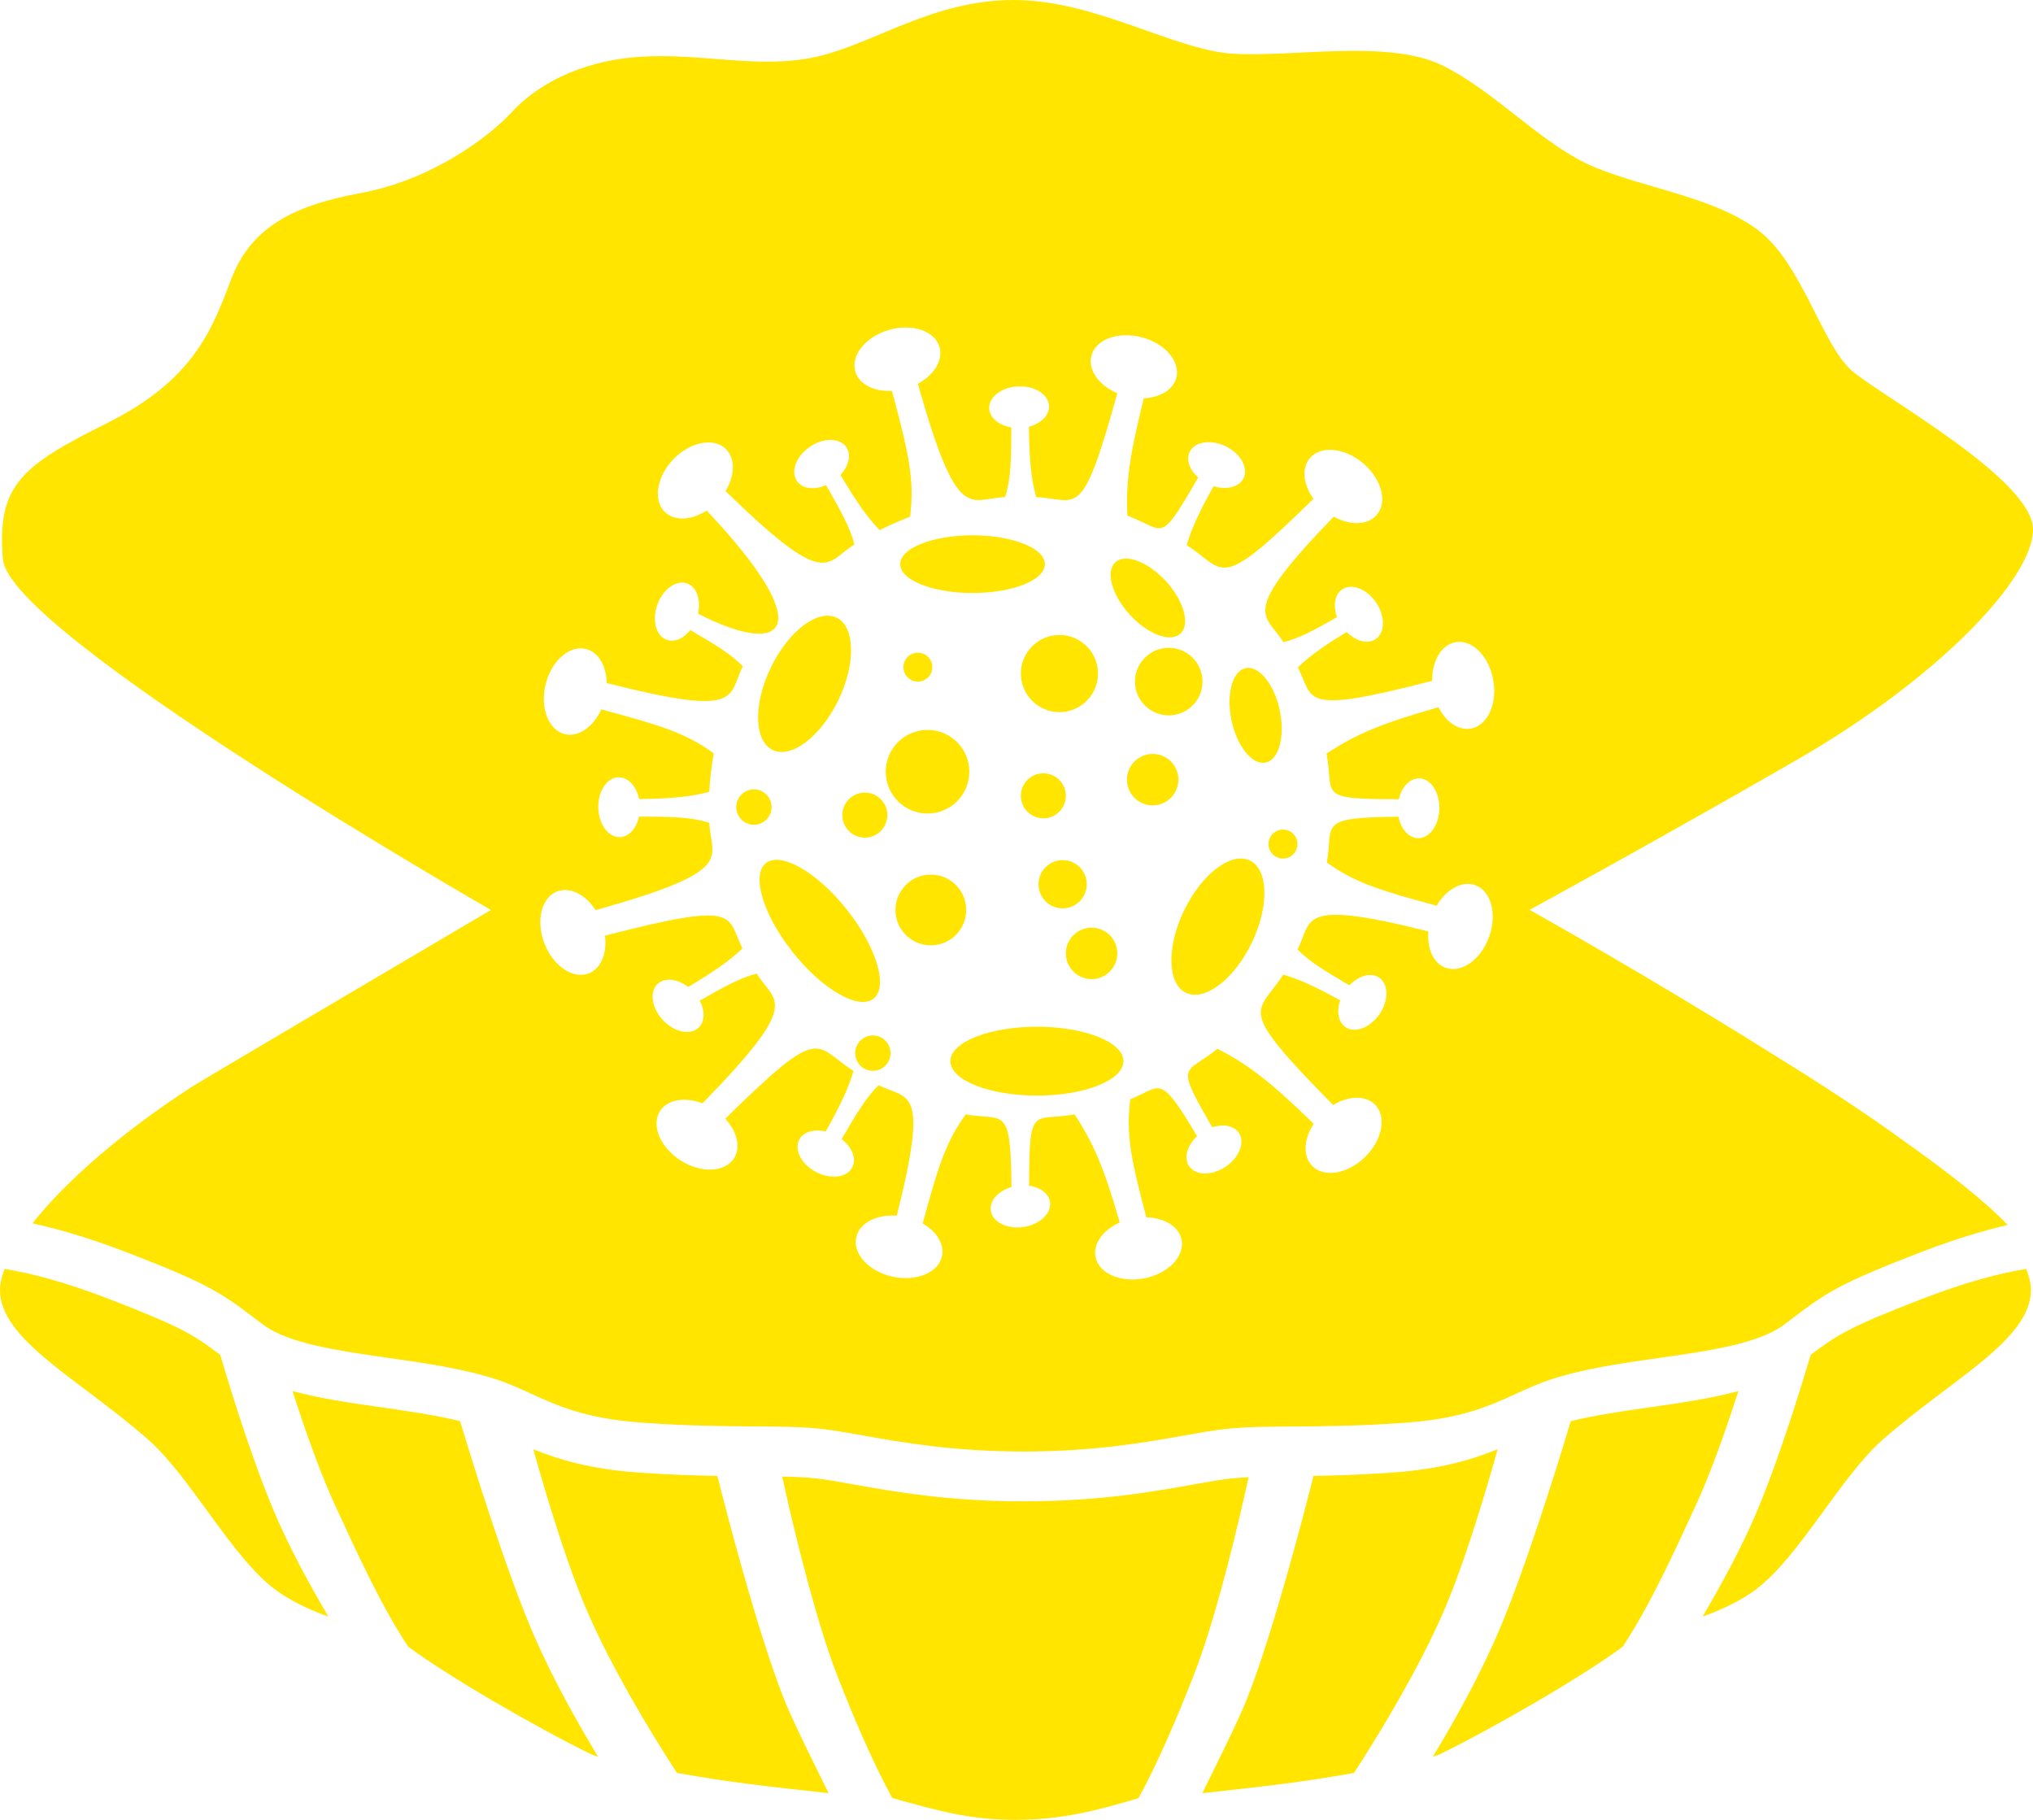
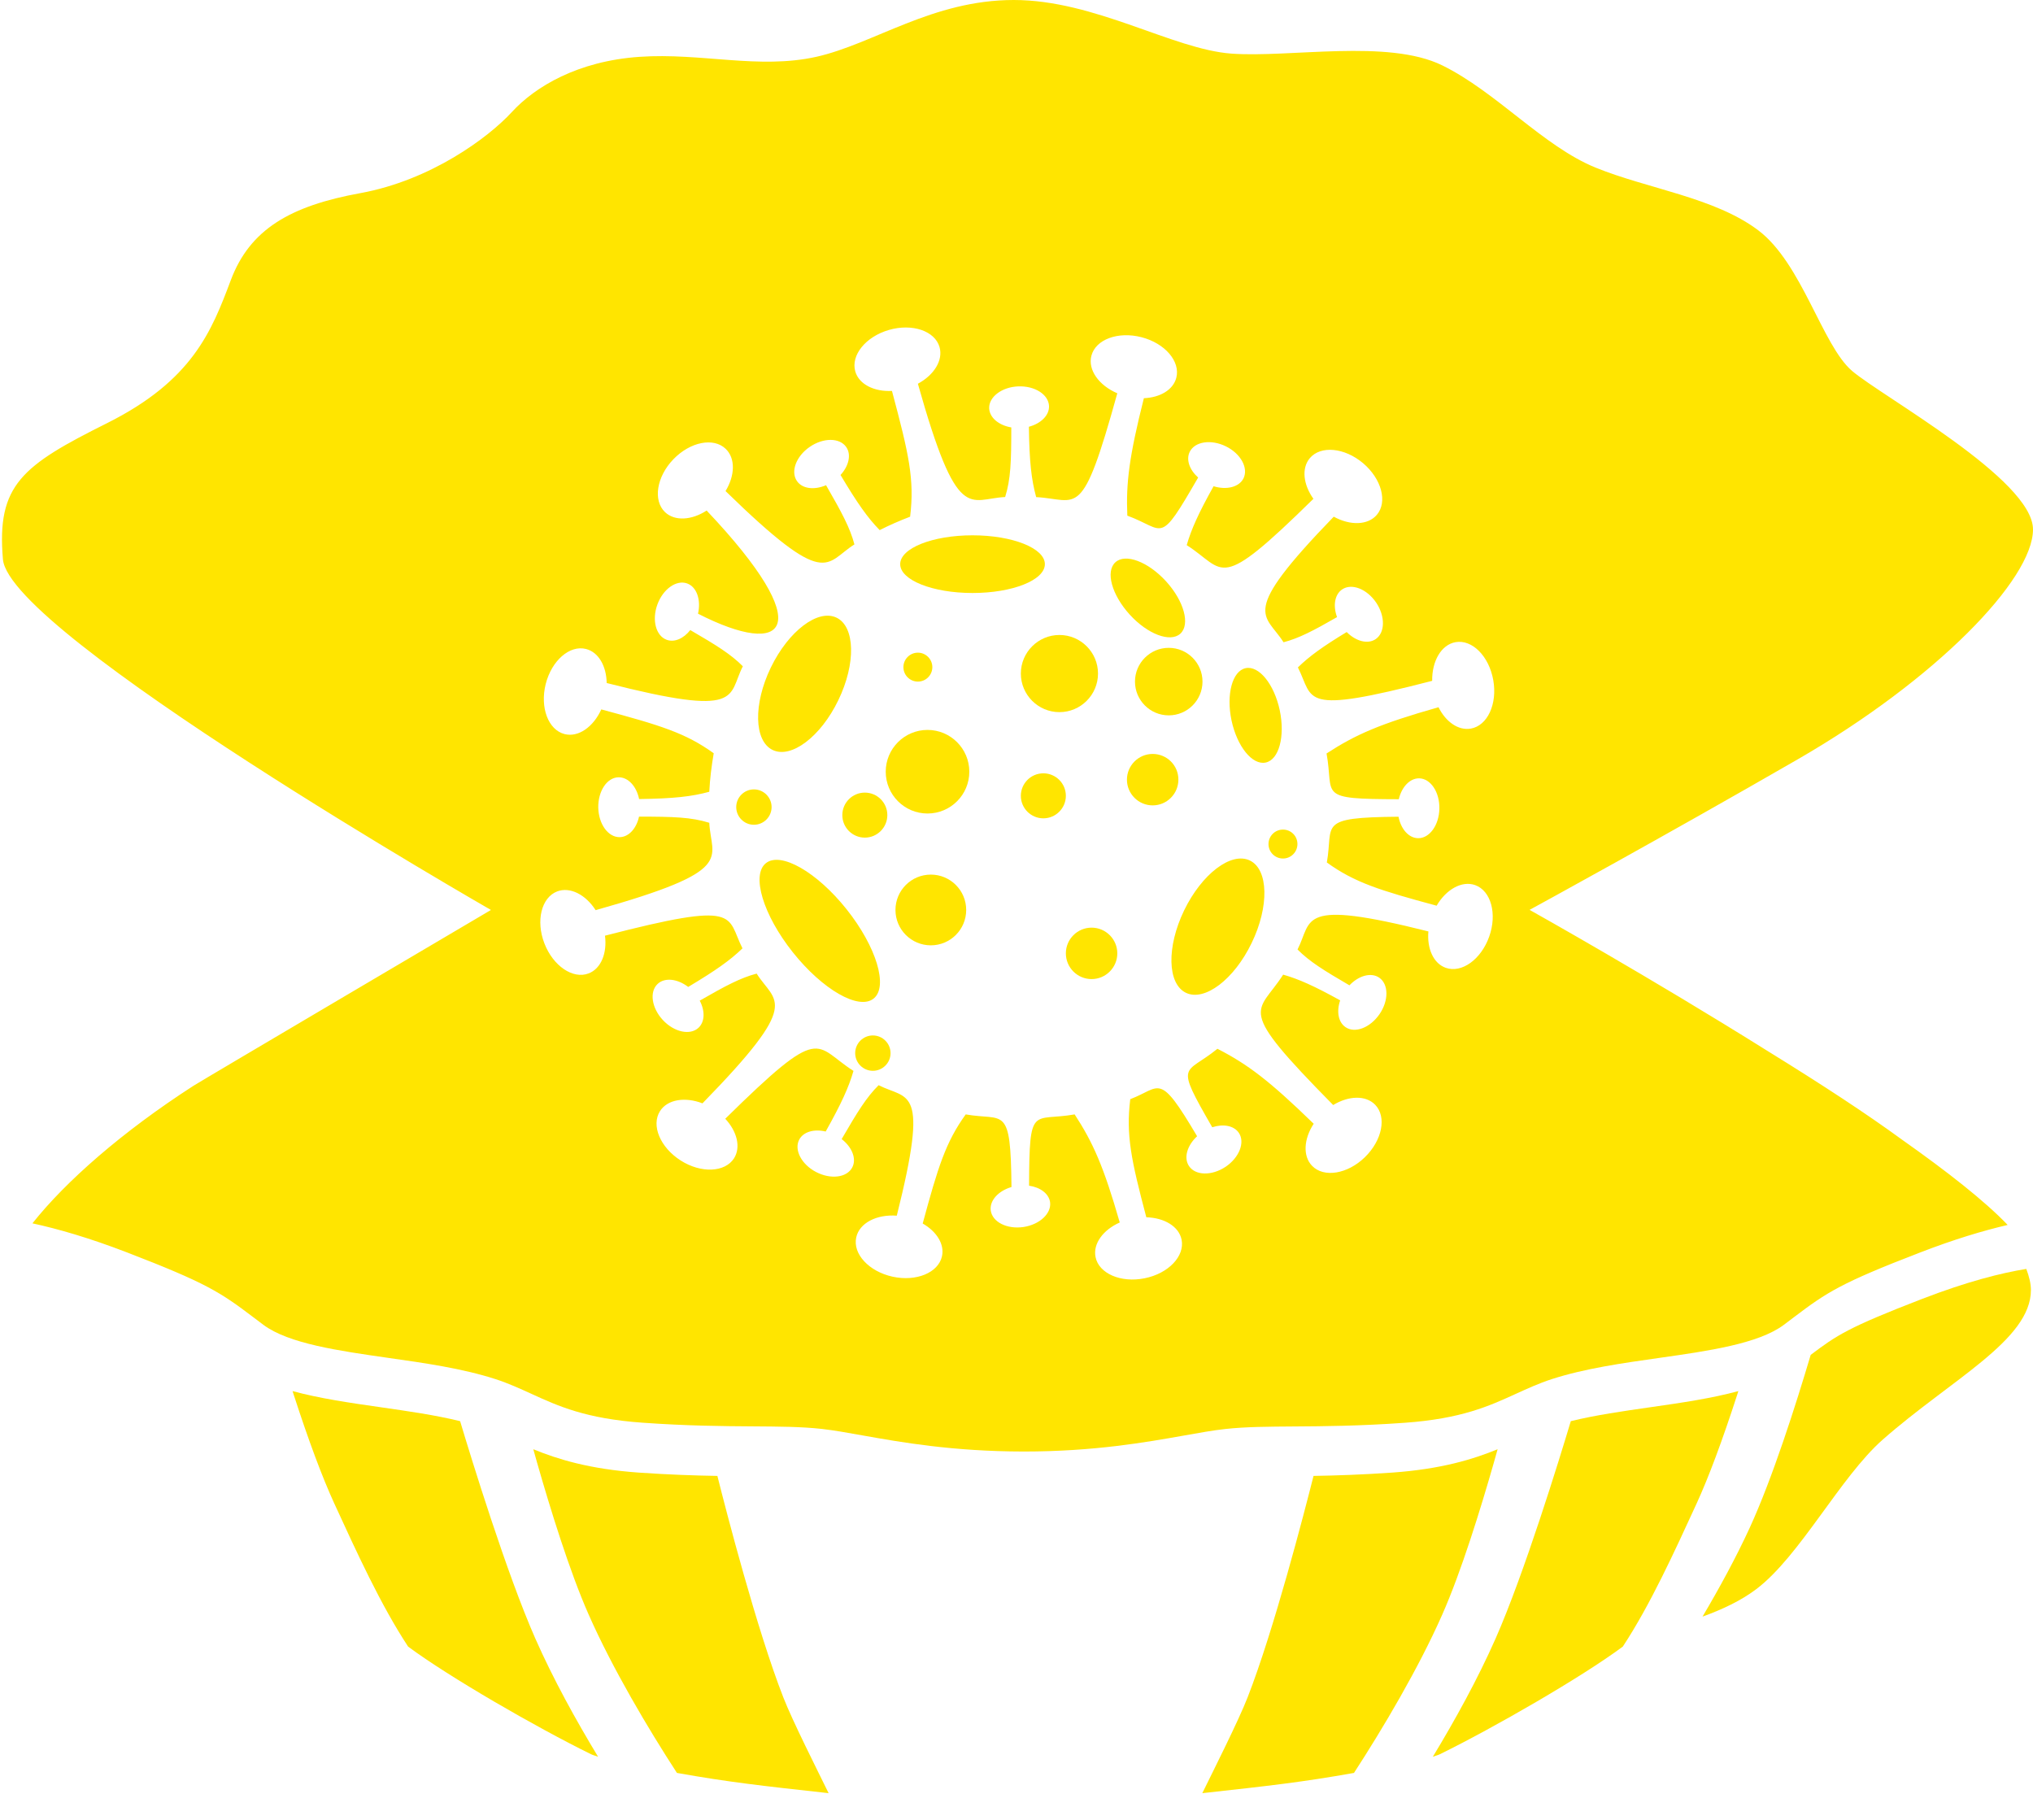
<svg xmlns="http://www.w3.org/2000/svg" version="1.1" id="Layer_1" x="0px" y="0px" viewBox="0 0 215 192.47" style="enable-background:new 0 0 215 192.47;" xml:space="preserve">
  <style type="text/css">
	.st0{fill:#FFE500;}
</style>
-   <path class="st0" d="M131.61,158.17l0.33-1.48c0.04-0.17,0.07-0.31,0.1-0.47c-0.66,0.03-1.3,0.08-1.89,0.14  c-1.16,0.13-2.47,0.36-4.03,0.64c-4.18,0.75-9.91,1.77-17.91,1.77c-7.95,0-13.68-1.03-17.9-1.78c-1.52-0.27-2.83-0.51-3.99-0.64  c-1.07-0.12-2.26-0.17-3.6-0.2c0.04,0.18,0.07,0.34,0.12,0.53l0.33,1.48c1.08,4.73,3.21,13.49,5.39,19.08  c1.59,4.07,3.69,9.06,5.8,12.9c5.12,1.44,8.34,2.31,13.02,2.31c4.84,0,8.54-0.96,13.02-2.29c2.11-3.84,4.22-8.84,5.81-12.92  C128.29,171.96,130.29,163.95,131.61,158.17z" />
  <path class="st0" d="M48.66,150.29c-2.61-0.64-5.53-1.06-8.39-1.47c-3.3-0.47-6.5-0.94-9.33-1.71l0.13,0.41  c1.57,4.84,3.01,8.7,4.28,11.47c2.34,5.09,4.9,10.72,7.81,15.14c4.35,3.23,13.58,8.55,19.32,11.37c0.24,0.12,0.52,0.18,0.77,0.28  c-2.36-3.9-4.75-8.23-6.64-12.51C53.58,166.4,49.85,154.26,48.66,150.29z" />
-   <path class="st0" d="M23.29,143.28c-2.76-2.08-3.94-2.89-11.76-5.91c-4.77-1.84-8.38-2.75-11.04-3.18C0.18,135.01,0,135.76,0,136.42  c0,5.29,8.42,9.44,15.68,15.83c4.48,3.95,8.75,12.31,13.36,15.8c1.64,1.24,3.6,2.15,5.69,2.91c-1.79-3.03-3.53-6.22-4.99-9.39  C27.31,156.27,24.85,148.56,23.29,143.28z" />
  <path class="st0" d="M75.88,156.13l-0.01-0.05c-2.41-0.04-5.14-0.13-8.32-0.35c-5.2-0.37-8.56-1.41-11.15-2.47l0.4,1.42h0  c1.38,4.83,3.45,11.55,5.47,16.1c2.49,5.64,6.26,12,9.32,16.71c5.45,0.97,8.94,1.36,16.04,2.14c-1.2-2.45-3.82-7.64-4.79-10.13  C80.05,172.37,76.8,159.81,75.88,156.13z" />
  <path class="st0" d="M166.12,150.29c2.61-0.64,5.53-1.06,8.39-1.47c3.3-0.47,6.5-0.94,9.33-1.71l-0.13,0.41  c-1.57,4.84-3.01,8.7-4.28,11.47c-2.34,5.09-4.9,10.72-7.81,15.14c-4.35,3.23-13.58,8.55-19.32,11.37  c-0.24,0.12-0.52,0.18-0.77,0.28c2.36-3.9,4.75-8.23,6.64-12.51C161.2,166.4,164.93,154.26,166.12,150.29z" />
  <path class="st0" d="M191.49,143.28c2.76-2.08,3.94-2.89,11.76-5.91c4.77-1.84,8.38-2.75,11.04-3.18c0.31,0.82,0.49,1.57,0.49,2.23  c0,5.29-8.42,9.44-15.68,15.83c-4.48,3.95-8.75,12.31-13.36,15.8c-1.64,1.24-3.6,2.15-5.69,2.91c1.79-3.03,3.53-6.22,4.99-9.39  C187.47,156.27,189.92,148.56,191.49,143.28z" />
  <path class="st0" d="M138.9,156.13l0.01-0.05c2.41-0.04,5.14-0.13,8.32-0.35c5.2-0.37,8.56-1.41,11.15-2.47l-0.4,1.42h0  c-1.38,4.83-3.45,11.55-5.47,16.1c-2.49,5.64-6.26,12-9.32,16.71c-5.45,0.97-8.94,1.36-16.04,2.14c1.2-2.45,3.82-7.64,4.79-10.13  C134.73,172.37,137.97,159.81,138.9,156.13z" />
  <path class="st0" d="M81.71,79.31c1.97,0.95,5.09-1.41,6.95-5.27c1.87-3.86,1.78-7.77-0.19-8.72c-1.97-0.95-5.08,1.41-6.95,5.27  C79.65,74.45,79.74,78.36,81.71,79.31z" />
  <path class="st0" d="M102.85,62.71c4.23,0,7.65-1.36,7.65-3.05s-3.43-3.05-7.65-3.05c-4.23,0-7.65,1.36-7.65,3.05  S98.63,62.71,102.85,62.71z" />
  <path class="st0" d="M95.54,70.55c0,0.85,0.69,1.53,1.53,1.53c0.85,0,1.53-0.69,1.53-1.53s-0.69-1.53-1.53-1.53  C96.23,69.02,95.54,69.71,95.54,70.55z" />
  <path class="st0" d="M98.09,86.03c2.44,0,4.42-1.98,4.42-4.42s-1.98-4.42-4.42-4.42c-2.44,0-4.42,1.98-4.42,4.42  S95.65,86.03,98.09,86.03z" />
  <path class="st0" d="M89.08,86.2c0,1.32,1.07,2.38,2.38,2.38s2.38-1.07,2.38-2.38c0-1.32-1.07-2.38-2.38-2.38  S89.08,84.88,89.08,86.2z" />
  <path class="st0" d="M107.96,71.23c0,2.25,1.83,4.08,4.08,4.08c2.25,0,4.08-1.83,4.08-4.08s-1.83-4.08-4.08-4.08  C109.79,67.15,107.96,68.98,107.96,71.23z" />
  <path class="st0" d="M112.72,84.16c0-1.32-1.07-2.38-2.38-2.38c-1.32,0-2.38,1.07-2.38,2.38c0,1.32,1.07,2.38,2.38,2.38  C111.65,86.54,112.72,85.47,112.72,84.16z" />
  <path class="st0" d="M120.03,72.08c0,1.97,1.6,3.57,3.57,3.57c1.97,0,3.57-1.6,3.57-3.57c0-1.97-1.6-3.57-3.57-3.57  C121.63,68.51,120.03,70.11,120.03,72.08z" />
  <path class="st0" d="M124.83,67.01c1.06-0.97,0.39-3.44-1.51-5.53c-1.9-2.08-4.3-2.99-5.36-2.02c-1.07,0.97-0.39,3.44,1.51,5.53  C121.36,67.07,123.77,67.98,124.83,67.01z" />
  <path class="st0" d="M112.72,100.82c0,1.5,1.22,2.72,2.72,2.72c1.5,0,2.72-1.22,2.72-2.72c0-1.5-1.22-2.72-2.72-2.72  C113.94,98.1,112.72,99.32,112.72,100.82z" />
-   <path class="st0" d="M112.38,96.06c1.41,0,2.55-1.14,2.55-2.55c0-1.41-1.14-2.55-2.55-2.55c-1.41,0-2.55,1.14-2.55,2.55  C109.83,94.92,110.97,96.06,112.38,96.06z" />
  <path class="st0" d="M135.34,75.11c-0.59-2.76-2.2-4.75-3.61-4.45c-1.41,0.3-2.07,2.78-1.49,5.53c0.59,2.76,2.2,4.75,3.61,4.45  C135.26,80.35,135.92,77.87,135.34,75.11z" />
  <path class="st0" d="M132.18,91c-1.97-0.95-5.08,1.41-6.95,5.27c-1.87,3.86-1.78,7.77,0.19,8.72c1.97,0.95,5.09-1.41,6.95-5.27  C134.24,95.86,134.15,91.95,132.18,91z" />
  <path class="st0" d="M81.6,85.35c0-1.03-0.84-1.87-1.87-1.87c-1.03,0-1.87,0.84-1.87,1.87c0,1.03,0.84,1.87,1.87,1.87  C80.76,87.22,81.6,86.38,81.6,85.35z" />
  <path class="st0" d="M187.07,111.23c-0.07-0.04-0.13-0.08-0.21-0.13c-12.46-7.8-24.49-14.54-25.1-14.88  c0.63-0.34,14.07-7.68,28.36-15.92C204.75,71.86,215,61.28,215,55.99c0-5.29-15.99-14.07-19.14-16.77  c-3.15-2.7-5.29-11.37-9.91-14.86c-4.62-3.49-11.71-4.39-17.22-6.64c-5.52-2.25-10.47-7.99-16.21-10.81  c-5.74-2.81-16.1-0.79-22.29-1.24C124.03,5.22,115.82,0,107.21,0S92.4,4.65,86.32,6.01c-6.08,1.35-12.16-0.45-18.69,0  C61.1,6.46,56.6,9.16,54.12,11.86c-2.48,2.7-8.56,7.2-15.99,8.56c-7.43,1.35-11.71,3.83-13.73,9.23  c-2.03,5.4-4.05,10.58-13.06,15.09c-9.01,4.5-11.71,6.53-11.03,14.41c0.68,7.88,51.61,37.08,51.61,37.08s-30.87,18.2-31.47,18.6  c-7.52,4.85-13.51,10.11-17.02,14.54c2.72,0.59,6.01,1.54,9.99,3.07c8.38,3.23,9.87,4.21,13.33,6.83l1.1,0.83  c2.68,2,8,2.75,13.15,3.49c3.88,0.55,7.89,1.12,11.39,2.25c1.39,0.45,2.62,1.02,3.81,1.56c2.82,1.29,5.73,2.62,11.71,3.05  c4.75,0.34,8.58,0.37,11.68,0.39c2.77,0.02,5.15,0.03,7.32,0.27c1.3,0.15,2.72,0.4,4.38,0.7c3.99,0.71,9.46,1.68,16.95,1.69  c7.49,0,12.96-0.98,16.97-1.69c1.64-0.29,3.06-0.55,4.36-0.69c2.17-0.24,4.55-0.25,7.35-0.27c3.07-0.02,6.9-0.05,11.65-0.39  c5.98-0.43,8.89-1.76,11.72-3.05c1.19-0.54,2.42-1.11,3.8-1.56c3.49-1.13,7.51-1.7,11.39-2.25c5.15-0.73,10.48-1.49,13.16-3.49  l1.1-0.83c3.46-2.62,4.96-3.61,13.33-6.83c3.62-1.4,6.68-2.31,9.25-2.91c-2.39-2.51-6.41-5.66-11.16-9.01  C197.38,117.77,192.69,114.7,187.07,111.23z M147.93,84.52c0.3-1.29,1.16-2.22,2.15-2.21c1.22,0.02,2.18,1.46,2.14,3.21  c-0.03,1.75-1.05,3.15-2.26,3.12c-0.99-0.02-1.81-0.97-2.06-2.27c-8.7,0.08-6.86,0.78-7.58,4.84c2.94,2.12,5.57,2.94,11.61,4.57  c1.01-1.73,2.67-2.67,4.07-2.18c1.68,0.6,2.35,3.04,1.49,5.45c-0.86,2.42-2.91,3.89-4.59,3.3c-1.31-0.46-2-2.04-1.84-3.85  c-13.89-3.49-12.23-1.22-13.84,1.91c1.25,1.26,2.74,2.19,5.49,3.79c0.98-1.03,2.29-1.4,3.15-0.81c1,0.69,1.02,2.42,0.03,3.86  c-0.99,1.44-2.6,2.06-3.6,1.37c-0.77-0.53-0.96-1.67-0.56-2.83c-2.75-1.52-4.38-2.25-6.03-2.72c-2.71,4.26-5.19,3.17,5.29,13.79  c1.63-0.99,3.44-1.06,4.44-0.03c1.24,1.28,0.75,3.76-1.09,5.55c-1.84,1.79-4.34,2.19-5.58,0.91c-1-1.03-0.88-2.85,0.17-4.45  c-4.72-4.59-6.99-6.29-10.18-7.93c-3.45,2.82-4.59,1.29-0.55,8.3c1.16-0.38,2.3-0.18,2.82,0.6c0.67,1.01,0.03,2.62-1.42,3.59  c-1.46,0.96-3.18,0.93-3.86-0.09c-0.58-0.87-0.19-2.18,0.86-3.15c-4.08-6.9-3.8-5.16-7.07-3.92c-0.46,3.79,0.09,6.41,1.7,12.49  c1.9,0.05,3.45,0.97,3.73,2.37c0.35,1.75-1.4,3.58-3.91,4.08c-2.51,0.51-4.84-0.5-5.19-2.24c-0.29-1.41,0.8-2.88,2.56-3.66  c-1.71-5.95-2.83-8.45-4.77-11.43c-4.46,0.79-4.79-1.17-4.82,7.54c1.18,0.17,2.08,0.83,2.22,1.73c0.17,1.2-1.09,2.38-2.82,2.64  c-1.73,0.25-3.27-0.52-3.45-1.73c-0.15-1.06,0.79-2.09,2.19-2.5c-0.08-8.81-0.77-6.96-4.84-7.68c-2.11,2.92-2.93,5.55-4.55,11.54  c1.47,0.84,2.32,2.18,2.04,3.46c-0.38,1.74-2.72,2.71-5.23,2.16c-2.5-0.55-4.22-2.41-3.84-4.15c0.33-1.53,2.16-2.46,4.29-2.3  c3.47-13.85,1.21-12.2-1.92-13.8c-1.29,1.28-2.24,2.82-3.91,5.7c1.1,0.85,1.6,2.09,1.12,3c-0.57,1.08-2.28,1.29-3.83,0.48  c-1.55-0.81-2.34-2.35-1.78-3.42c0.44-0.84,1.58-1.15,2.8-0.86c1.67-2.98,2.44-4.68,2.94-6.41c-4.23-2.69-3.18-5.16-13.56,5.06  c1.24,1.33,1.67,3,0.93,4.18c-0.96,1.5-3.49,1.61-5.65,0.23c-2.16-1.38-3.14-3.71-2.18-5.22c0.79-1.24,2.65-1.53,4.49-0.82  c10.64-10.9,7.72-10.57,5.73-13.72c-1.71,0.45-3.27,1.28-6.02,2.86c0.57,1.08,0.55,2.23-0.13,2.87c-0.89,0.83-2.58,0.46-3.77-0.82  c-1.19-1.28-1.44-2.99-0.55-3.82c0.76-0.71,2.11-0.54,3.23,0.32c2.93-1.75,4.45-2.83,5.74-4.08c-1.74-3.44-0.08-5.08-14.54-1.34  c0.24,1.85-0.42,3.49-1.73,3.99c-1.66,0.64-3.76-0.79-4.68-3.18c-0.92-2.39-0.31-4.85,1.35-5.49c1.37-0.52,3.02,0.34,4.07,1.98  c15.02-4.22,12.21-5.39,12.02-9.24c-1.91-0.59-3.75-0.65-7.43-0.65c-0.27,1.24-1.07,2.15-2.04,2.17c-1.22,0.02-2.23-1.37-2.27-3.12  c-0.03-1.75,0.92-3.19,2.14-3.21c1.02-0.02,1.9,0.95,2.18,2.3c3.68-0.05,5.55-0.26,7.42-0.77c0.07-1.38,0.24-2.74,0.47-4.07  c-2.98-2.15-5.64-2.96-11.89-4.64c-0.84,1.85-2.42,2.98-3.88,2.61c-1.73-0.44-2.62-2.81-2-5.29c0.63-2.49,2.54-4.15,4.26-3.71  c1.33,0.33,2.16,1.81,2.19,3.6c14.49,3.69,12.77,1.41,14.4-1.77c-1.26-1.27-2.77-2.21-5.56-3.83c-0.7,0.89-1.66,1.33-2.49,1.03  c-1.14-0.41-1.59-2.08-0.99-3.73c0.6-1.64,2.01-2.64,3.15-2.23c1.02,0.37,1.48,1.74,1.15,3.2c9.33,4.77,12.76,1.6,0.91-10.91  c-1.58,1.03-3.38,1.15-4.41,0.16c-1.28-1.24-0.88-3.74,0.89-5.58c1.78-1.85,4.26-2.34,5.54-1.1c1.04,1,0.98,2.82-0.02,4.46  c10.81,10.54,10.49,7.62,13.63,5.64c-0.47-1.76-1.33-3.36-3-6.26c-1.24,0.53-2.51,0.39-3.08-0.44c-0.69-1-0.09-2.62,1.35-3.61  c1.44-0.99,3.16-0.99,3.86,0.01c0.56,0.8,0.28,2-0.6,2.96c1.78,2.99,2.87,4.53,4.14,5.83c1.04-0.53,2.12-1,3.22-1.42  c0.48-3.95-0.14-6.64-1.92-13.3c-1.88,0.1-3.49-0.7-3.88-2.06c-0.49-1.71,1.1-3.68,3.56-4.39c2.46-0.71,4.86,0.1,5.35,1.81  c0.4,1.4-0.58,2.96-2.29,3.88c4.21,14.97,5.41,12.16,9.23,11.98c0.59-1.9,0.65-3.73,0.65-7.36c-1.31-0.22-2.29-1.02-2.34-2.01  c-0.05-1.21,1.33-2.26,3.07-2.33c1.75-0.07,3.2,0.85,3.26,2.07c0.04,0.99-0.86,1.86-2.13,2.2c0.05,3.7,0.26,5.57,0.77,7.44  c4.46,0.23,4.79,2.71,8.58-10.98c-1.94-0.83-3.13-2.47-2.74-3.97c0.45-1.73,2.82-2.6,5.3-1.96c2.48,0.64,4.13,2.56,3.68,4.29  c-0.33,1.28-1.72,2.09-3.43,2.16c-1.55,6.15-1.9,8.96-1.75,12.42c4.06,1.49,3.28,3.25,7.49-4.03c-0.91-0.81-1.3-1.89-0.89-2.72  c0.54-1.09,2.25-1.35,3.82-0.58c1.57,0.77,2.4,2.28,1.87,3.38c-0.47,0.94-1.8,1.26-3.17,0.84c-1.6,2.87-2.35,4.54-2.84,6.23  c4.18,2.66,3.12,5.2,13.4-4.9c-1.07-1.5-1.28-3.23-0.38-4.3c1.15-1.36,3.67-1.12,5.63,0.53c1.96,1.66,2.61,4.1,1.46,5.46  c-0.95,1.12-2.83,1.15-4.56,0.2c-10.14,10.47-7.26,10.19-5.31,13.28c1.64-0.43,3.13-1.21,5.66-2.66c-0.44-1.19-0.26-2.39,0.54-2.93  c1.01-0.68,2.62-0.05,3.6,1.4c0.97,1.45,0.95,3.18-0.06,3.86c-0.84,0.57-2.1,0.22-3.06-0.75c-2.56,1.55-3.96,2.57-5.16,3.74  c1.73,3.42,0.11,5.06,14.2,1.42c-0.03-2.09,0.96-3.82,2.47-4.09c1.76-0.31,3.54,1.48,3.99,4.01c0.45,2.53-0.61,4.82-2.37,5.13  c-1.32,0.23-2.65-0.71-3.42-2.26c-6.24,1.77-8.78,2.9-11.84,4.89C141.11,84.17,139.15,84.5,147.93,84.52z" />
  <path class="st0" d="M121.9,79.73c-1.5,0-2.72,1.22-2.72,2.72c0,1.5,1.22,2.72,2.72,2.72c1.5,0,2.72-1.22,2.72-2.72  C124.63,80.95,123.41,79.73,121.9,79.73z" />
  <path class="st0" d="M135.68,87.73c-0.85,0-1.53,0.69-1.53,1.53c0,0.85,0.69,1.53,1.53,1.53c0.85,0,1.53-0.69,1.53-1.53  C137.21,88.41,136.53,87.73,135.68,87.73z" />
  <path class="st0" d="M92.31,109.5c-1.03,0-1.87,0.84-1.87,1.87c0,1.03,0.84,1.87,1.87,1.87c1.03,0,1.87-0.84,1.87-1.87  C94.18,110.34,93.34,109.5,92.31,109.5z" />
-   <path class="st0" d="M109.66,108.58c-5.05,0-9.15,1.63-9.15,3.64c0,2.01,4.1,3.64,9.15,3.64c5.05,0,9.15-1.63,9.15-3.64  C118.81,110.21,114.71,108.58,109.66,108.58z" />
  <path class="st0" d="M92.39,105.6c1.57-1.25,0.3-5.47-2.85-9.43c-3.14-3.95-6.97-6.14-8.54-4.89c-1.57,1.25-0.3,5.47,2.84,9.42  C86.99,104.66,90.82,106.86,92.39,105.6z" />
  <path class="st0" d="M102.18,96.23c0-2.07-1.68-3.74-3.74-3.74c-2.07,0-3.74,1.68-3.74,3.74c0,2.07,1.68,3.74,3.74,3.74  C100.5,99.97,102.18,98.3,102.18,96.23z" />
</svg>